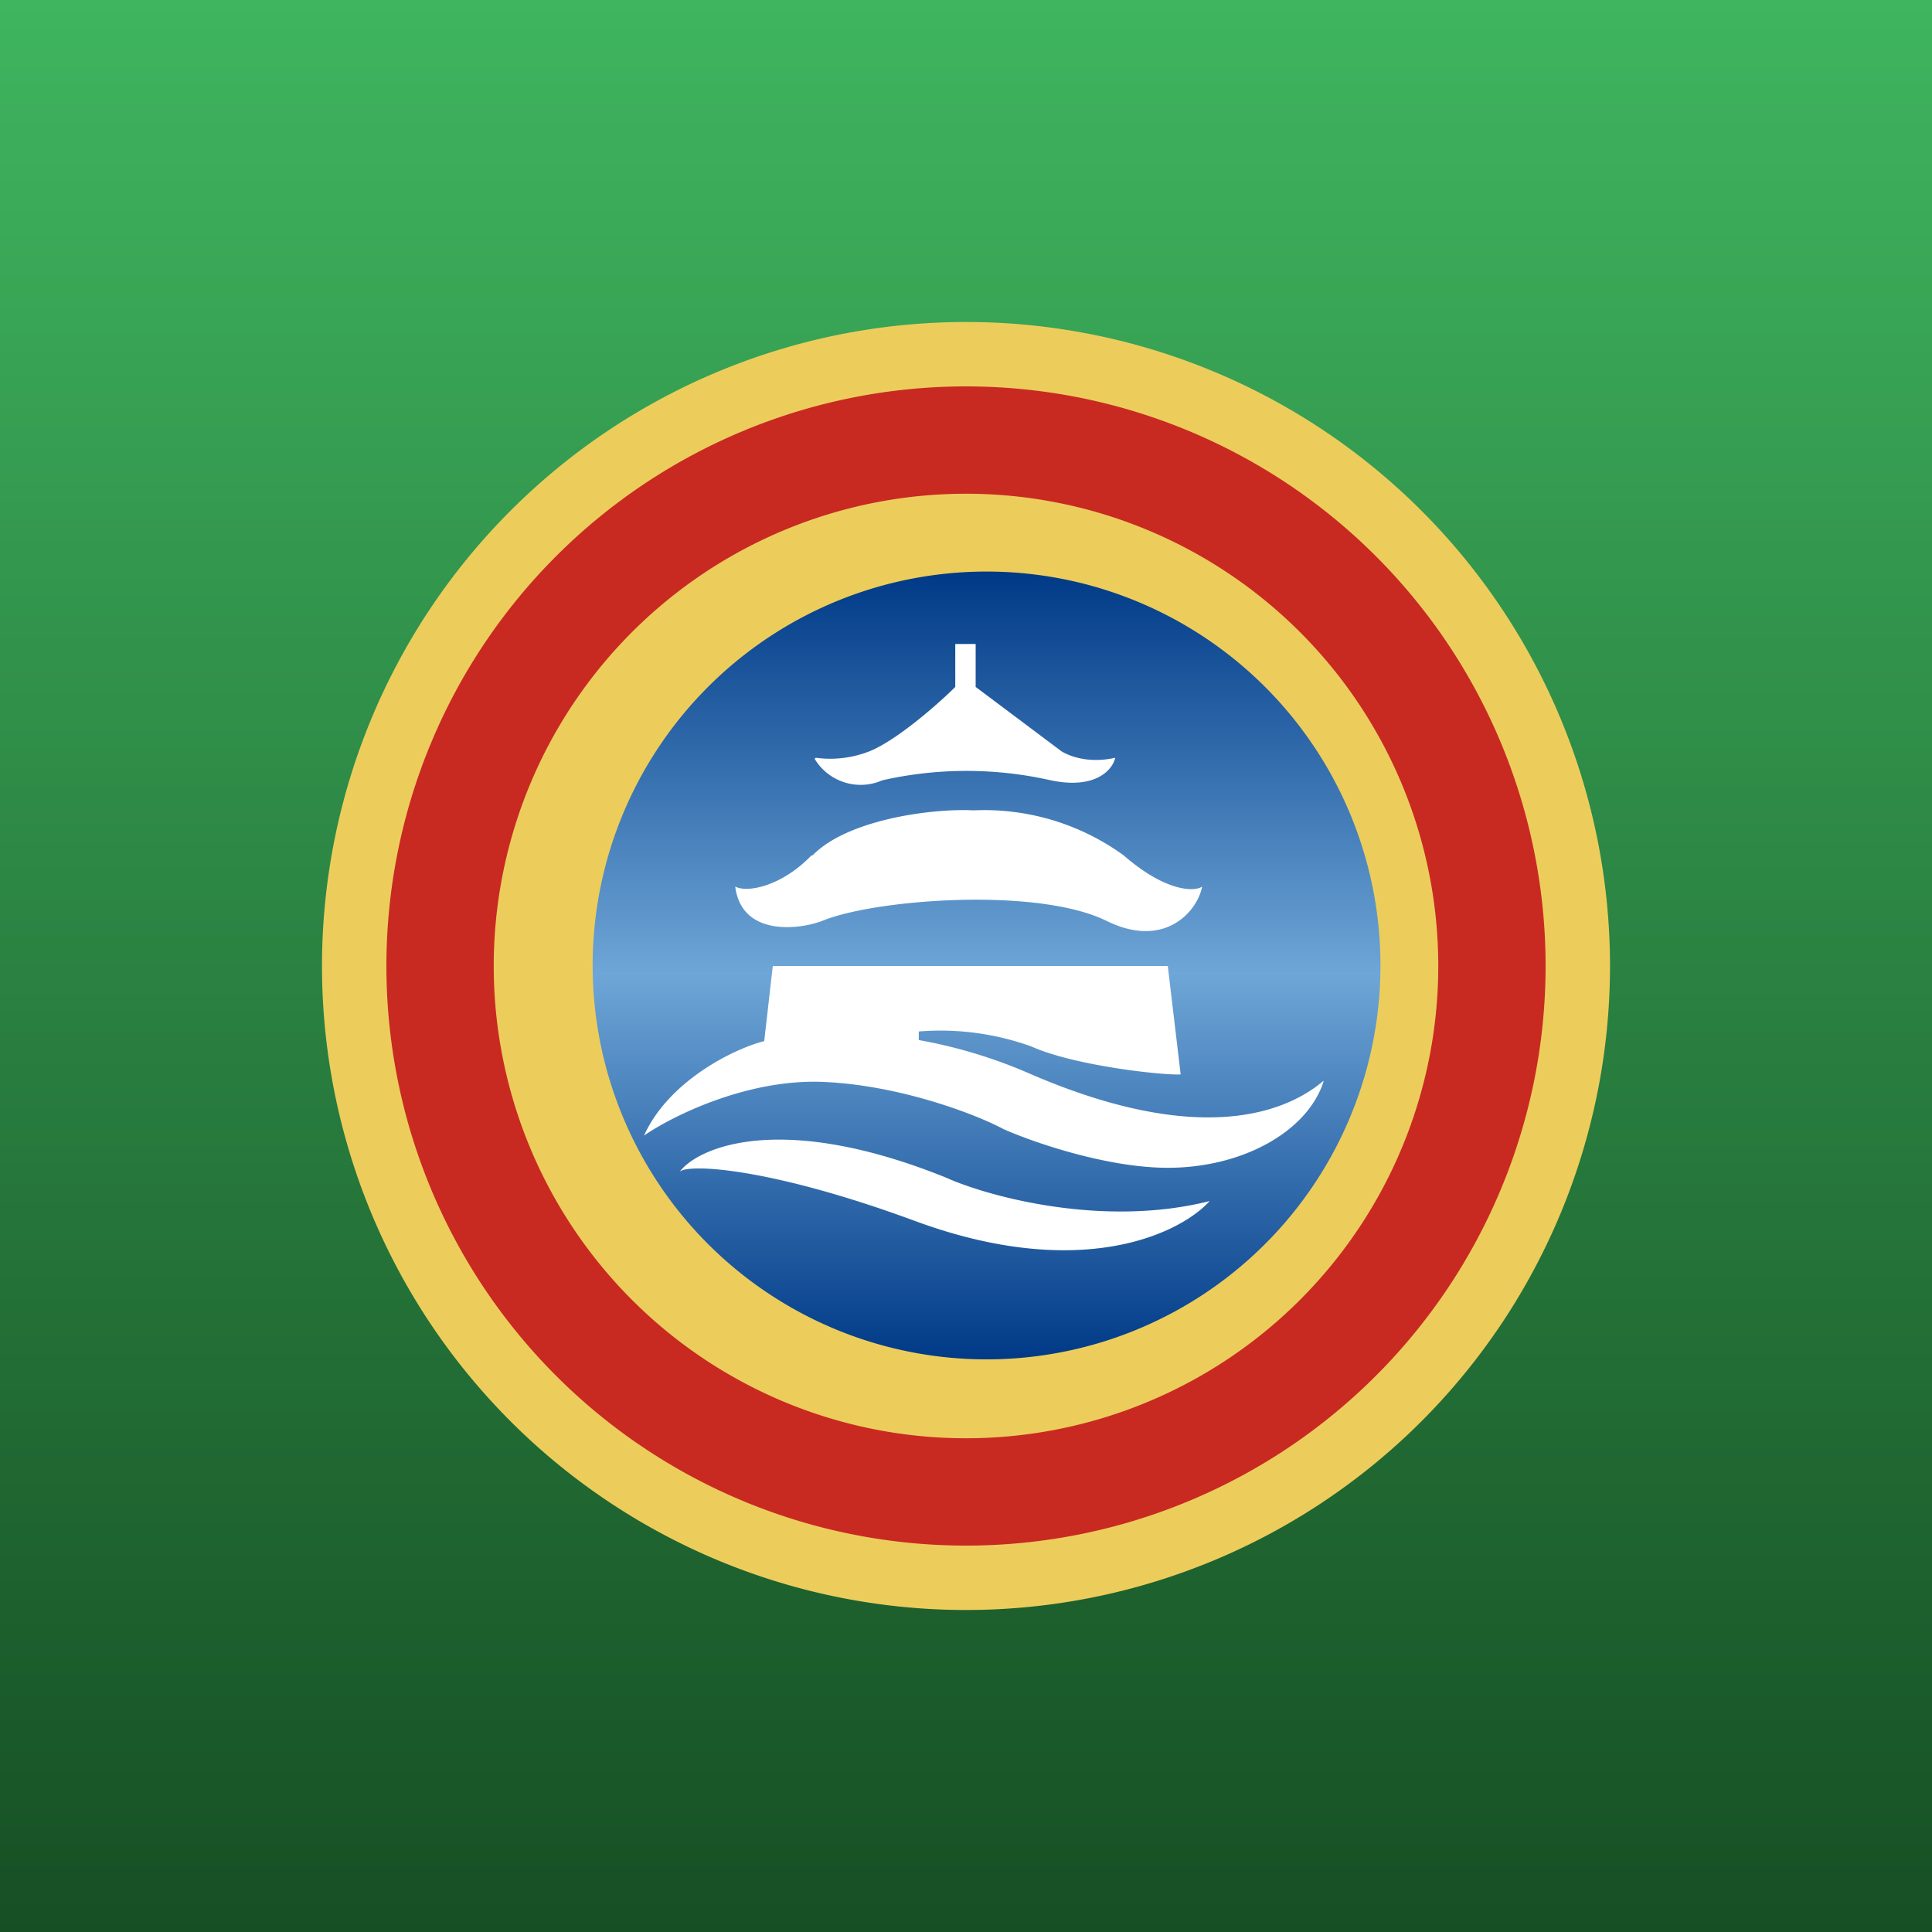
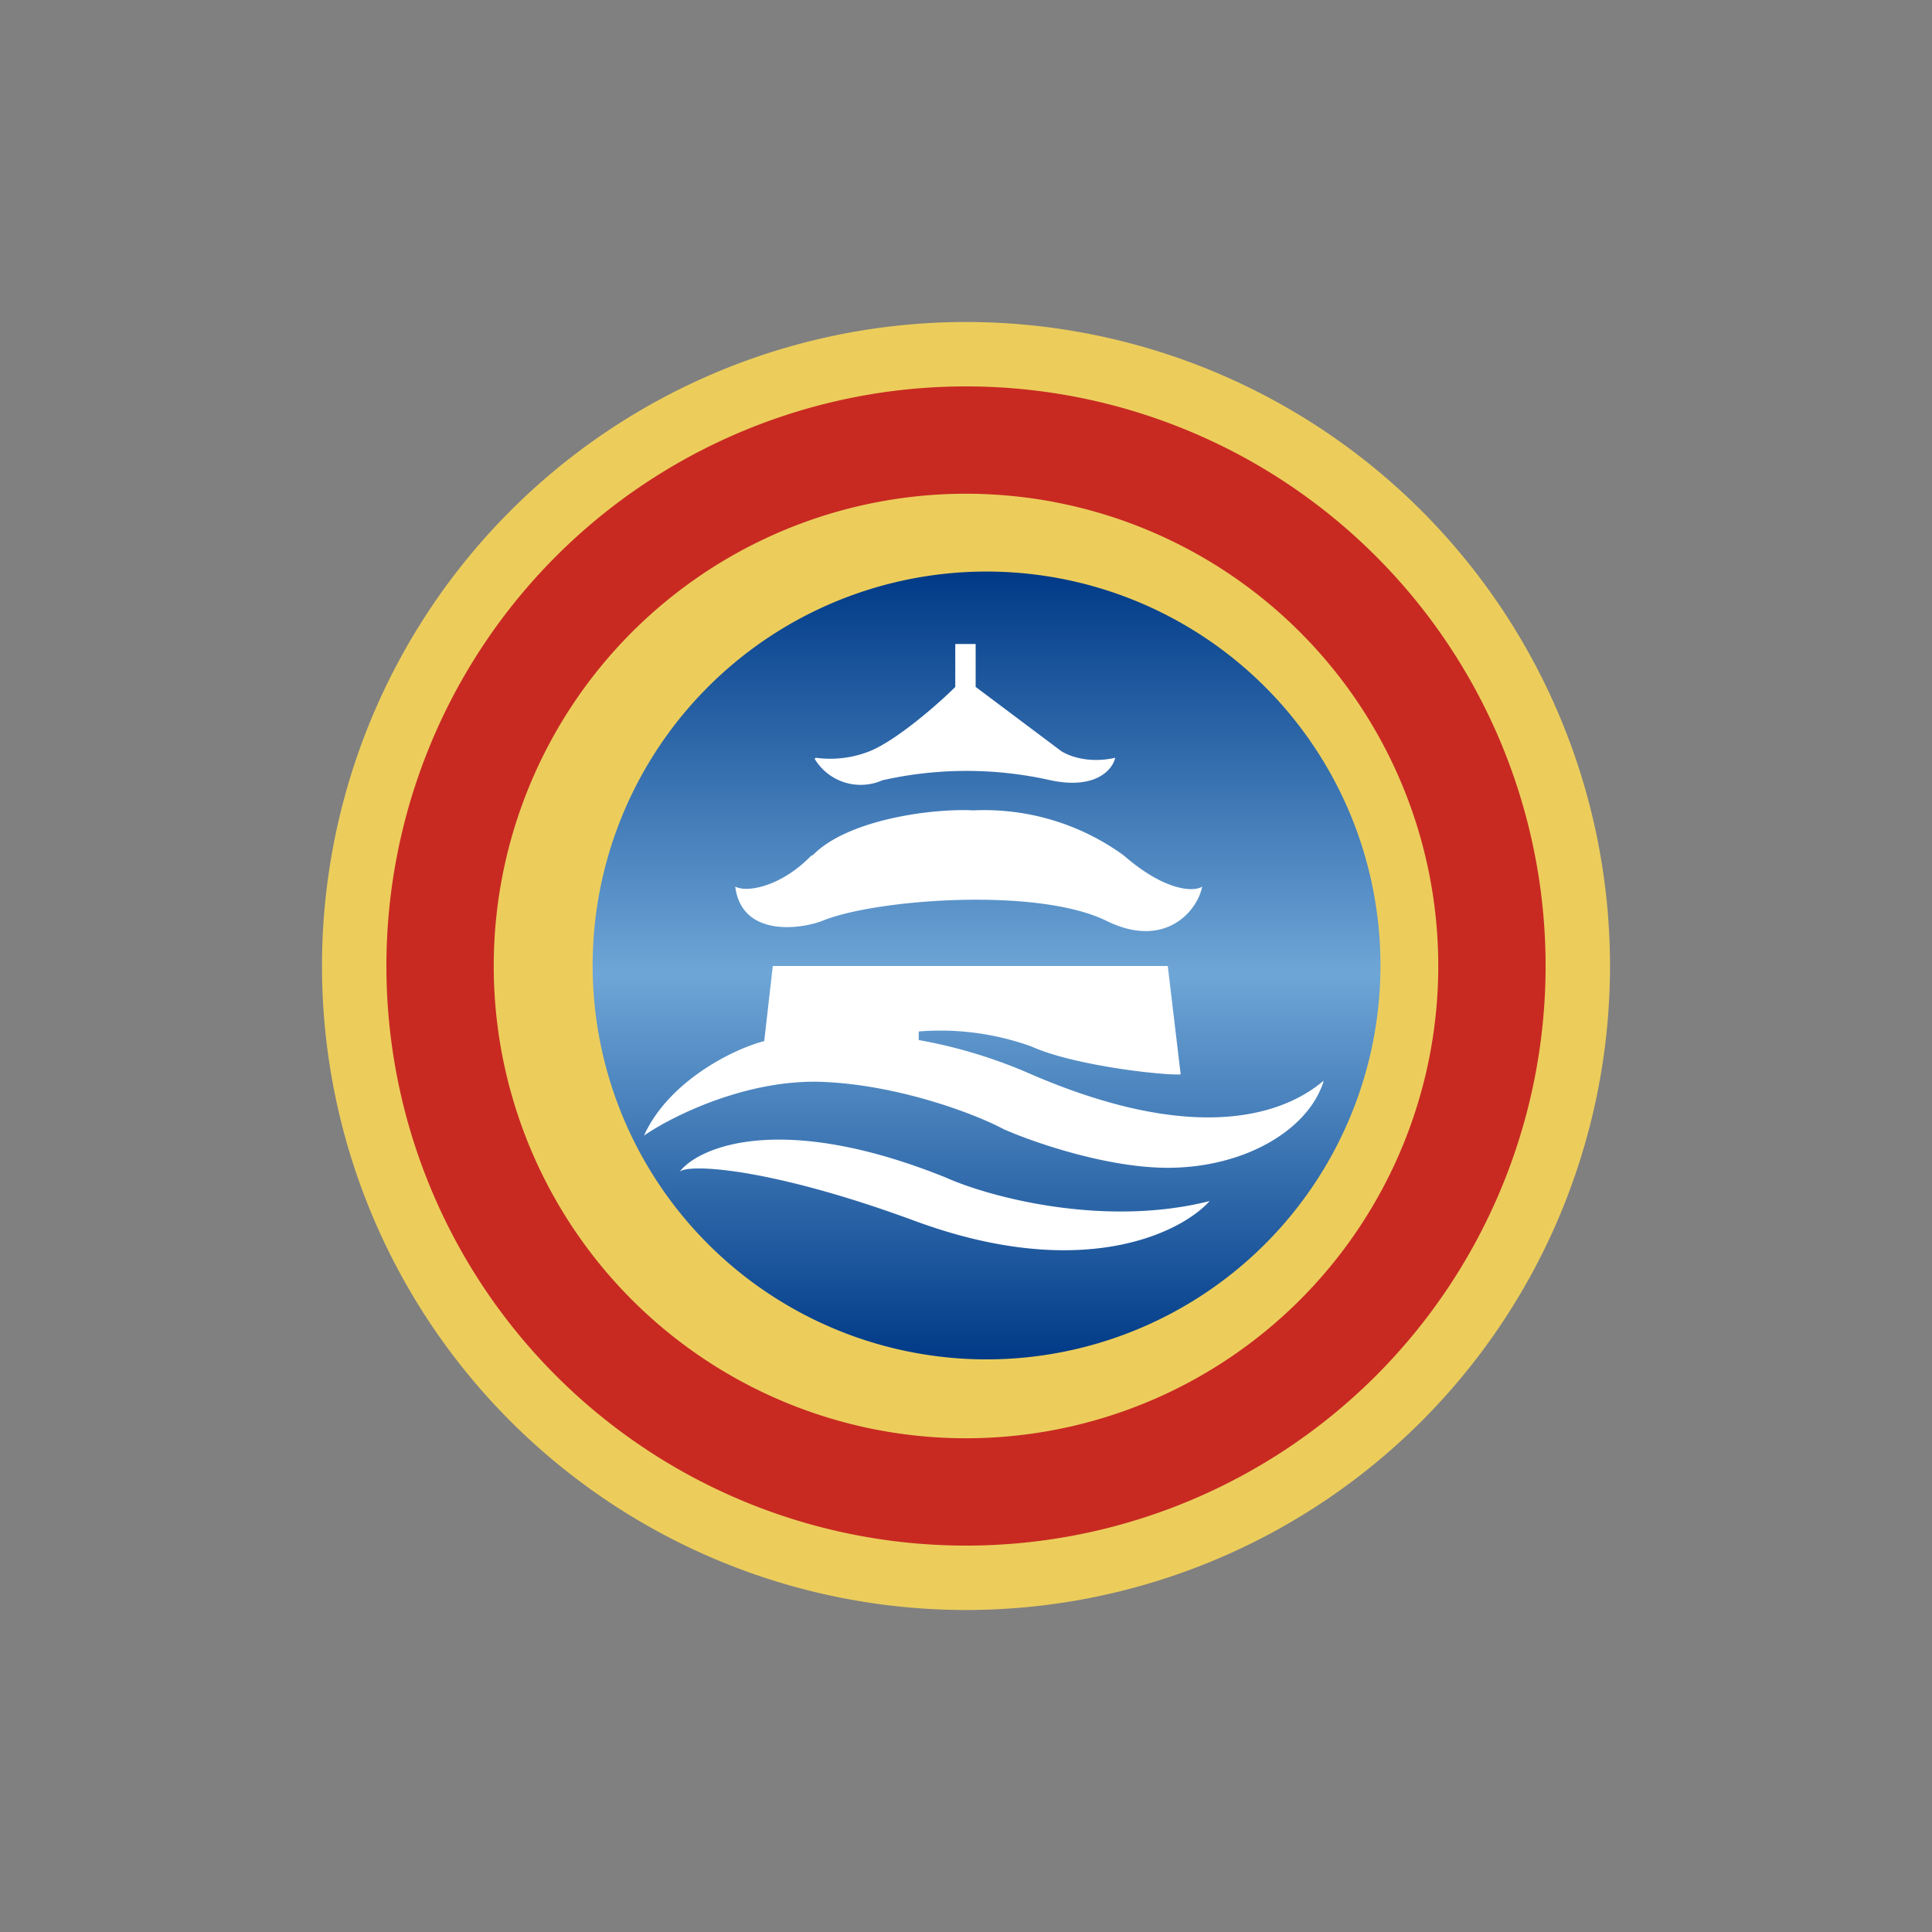
<svg xmlns="http://www.w3.org/2000/svg" width="18" height="18">
  <rect width="100%" height="100%" fill="#808080" stroke="none" />
-   <path fill="url(#acl32snsz)" d="M0 0h18v18H0z" />
  <path d="M9 3a6 6 0 110 12A6 6 0 019 3zm0 2.33A3.62 3.62 0 0112.67 9 3.67 3.67 0 119 5.33z" fill="#ECCD5C" />
  <path d="M9 5.33a3.67 3.67 0 110 7.33 3.67 3.67 0 010-7.33z" fill="url(#bcl32snsz)" />
  <path d="M7.6 7.06A1 1 0 008.1 7c.25-.1.64-.44.8-.6V6h.19v.4l.8.6c.1.06.28.11.5.06-.02.1-.17.3-.6.21a3.56 3.56 0 00-1.57 0 .5.5 0 01-.63-.2zm-.04.91c-.28.29-.6.35-.71.29.06.47.6.4.81.32.48-.2 2-.32 2.65 0 .55.27.85-.1.89-.32-.07.05-.34.05-.73-.29a2.21 2.21 0 00-1.4-.42c-.37-.02-1.17.08-1.5.42zm4.77 2.1c-.34.29-1.14.62-2.72-.06a4.6 4.6 0 00-1.05-.32v-.08a2.5 2.5 0 011.05.14c.4.18 1.23.27 1.39.26L10.88 9H7.2l-.08.7c-.28.07-.89.37-1.12.88.26-.18.96-.53 1.67-.5.71.03 1.42.3 1.68.44.27.12.96.36 1.53.36.7 0 1.3-.34 1.45-.8zm-6 .85c.17-.23.94-.57 2.48.05.4.18 1.47.47 2.46.22-.27.3-1.2.76-2.76.18-1.36-.5-2.12-.53-2.18-.45z" fill="#fff" />
  <path fill-rule="evenodd" d="M9 13.4a4.4 4.4 0 100-8.8 4.4 4.4 0 000 8.8zm0 1A5.4 5.4 0 109 3.6a5.4 5.4 0 000 10.8z" fill="#C82A22" />
  <defs>
    <linearGradient id="acl32snsz" x1="9" y1="0" x2="9" y2="18" gradientUnits="userSpaceOnUse">
      <stop stop-color="#3FB55F" />
      <stop offset="1" stop-color="#164F24" />
    </linearGradient>
    <linearGradient id="bcl32snsz" x1="9" y1="12.67" x2="9" y2="5.33" gradientUnits="userSpaceOnUse">
      <stop stop-color="#003A87" />
      <stop offset=".49" stop-color="#6EA6D7" />
      <stop offset="1" stop-color="#003A87" />
    </linearGradient>
  </defs>
</svg>